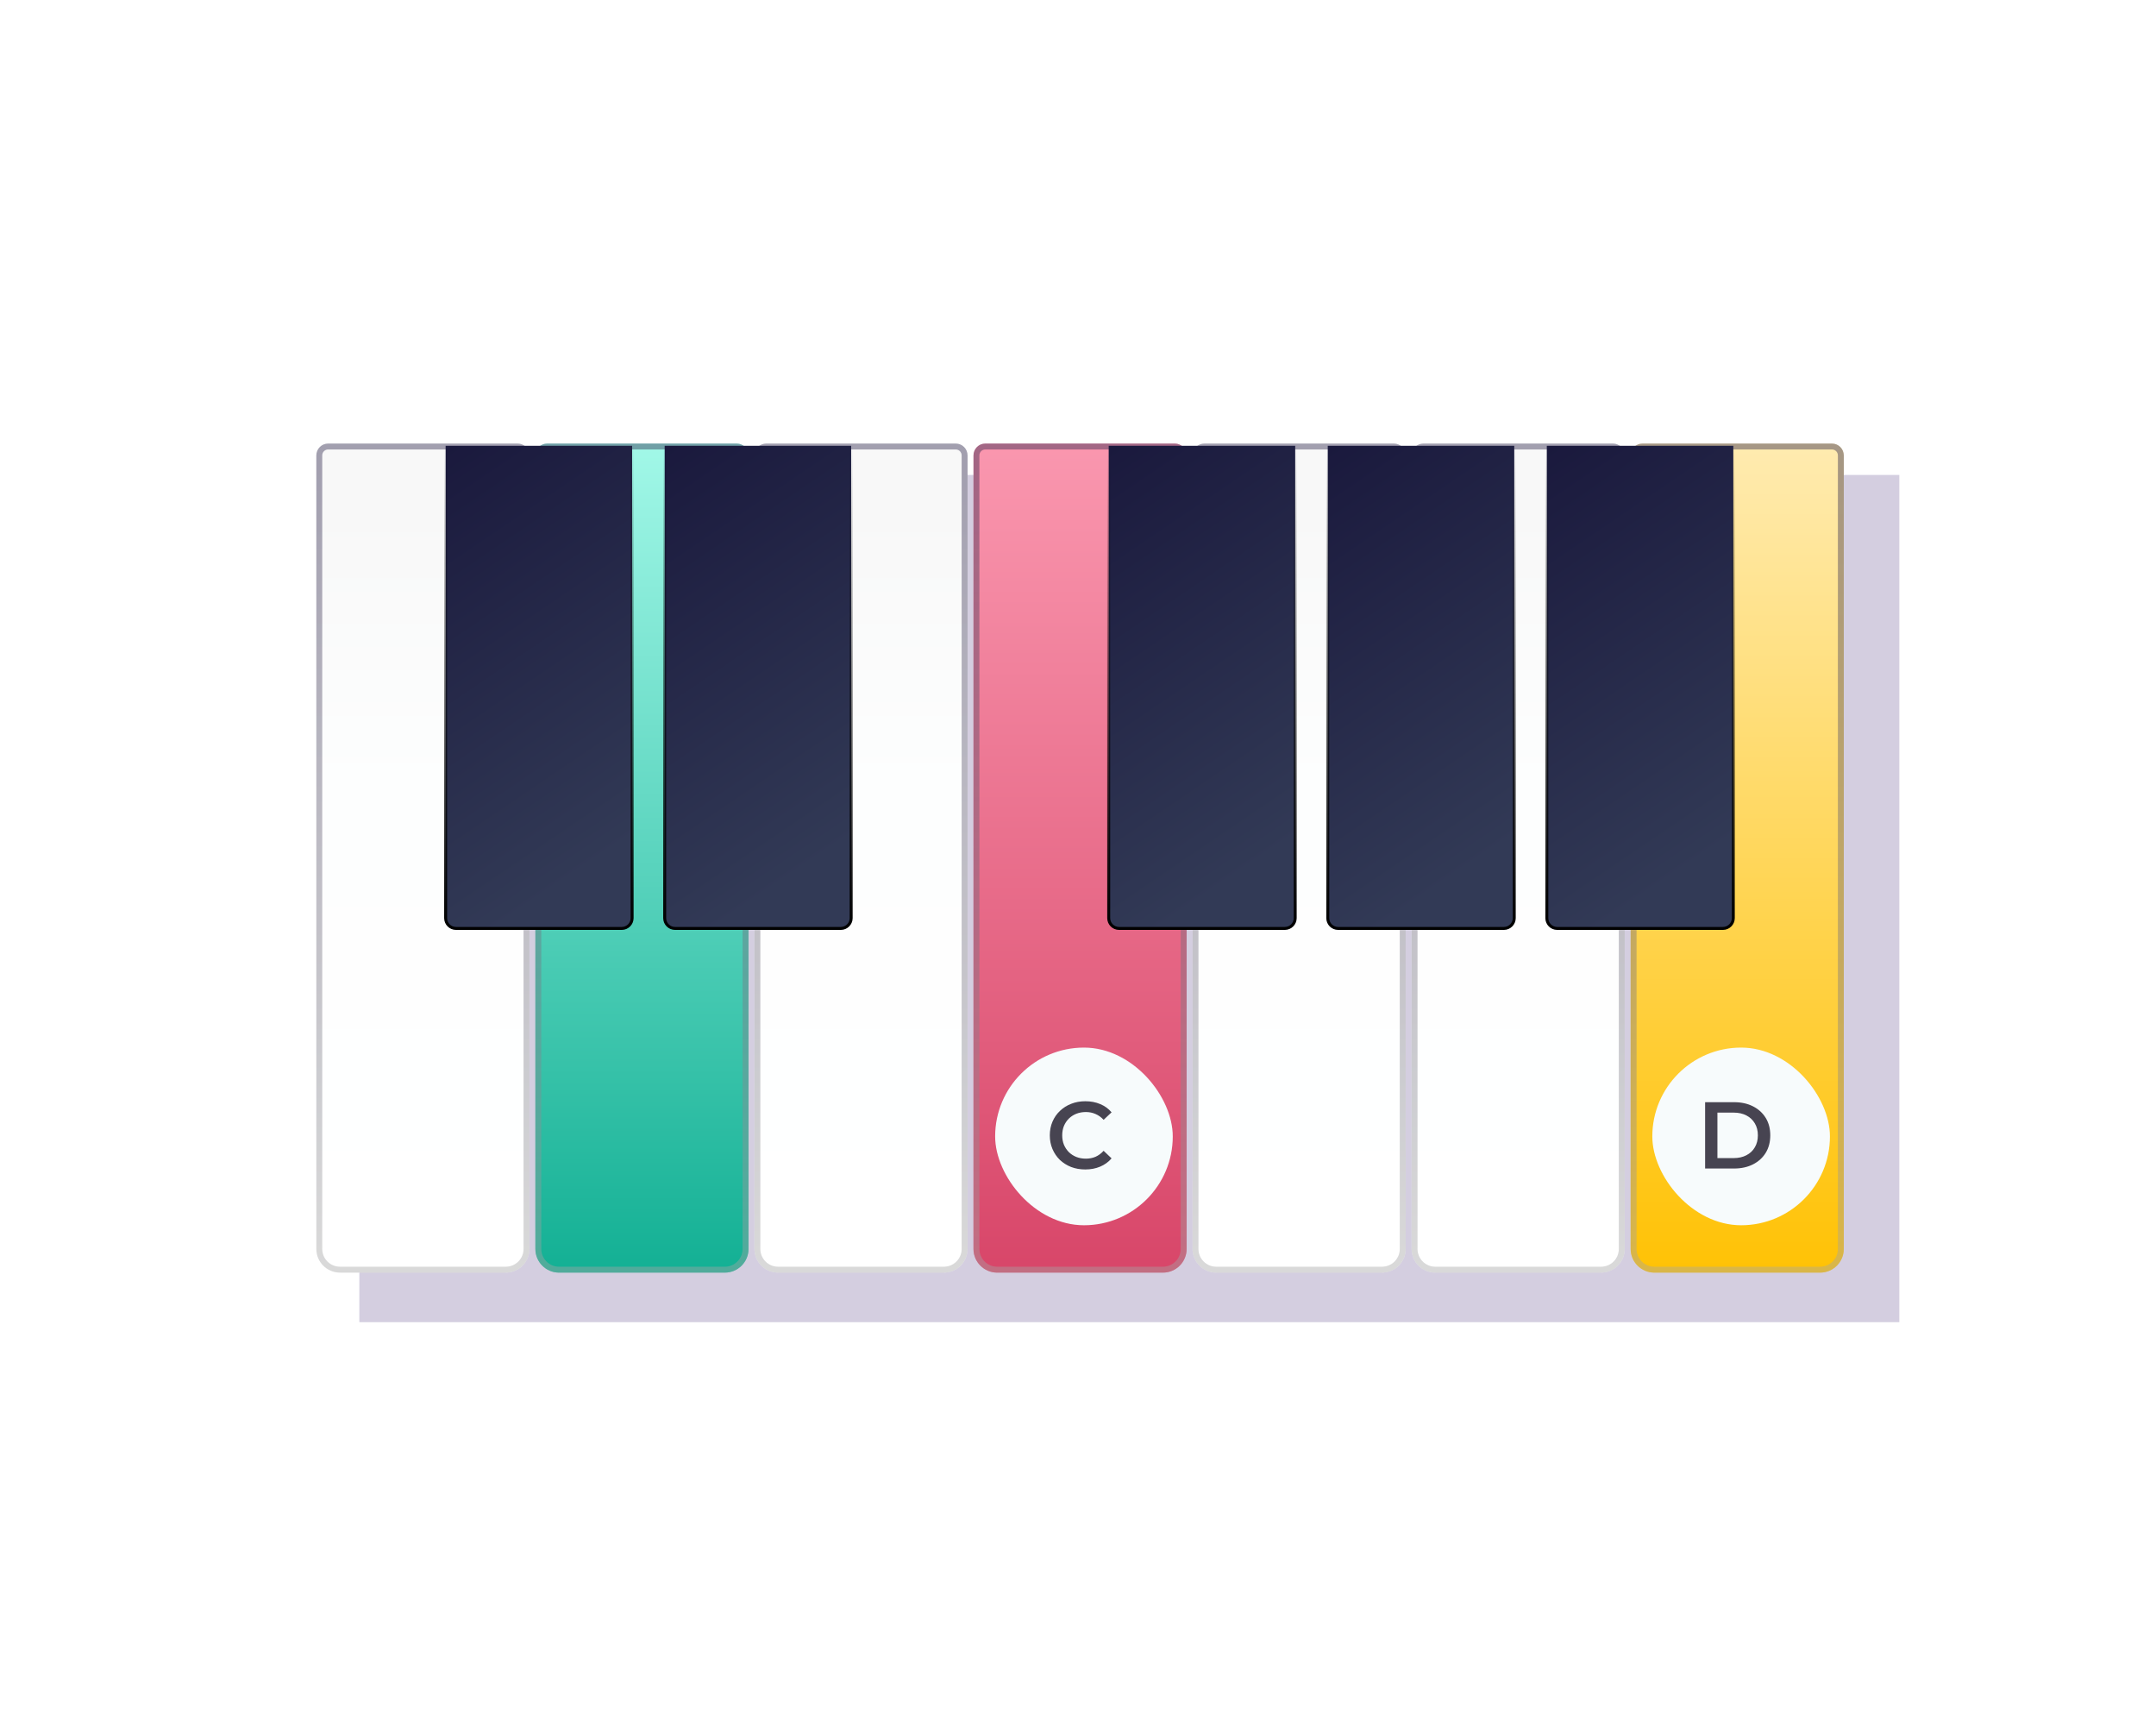
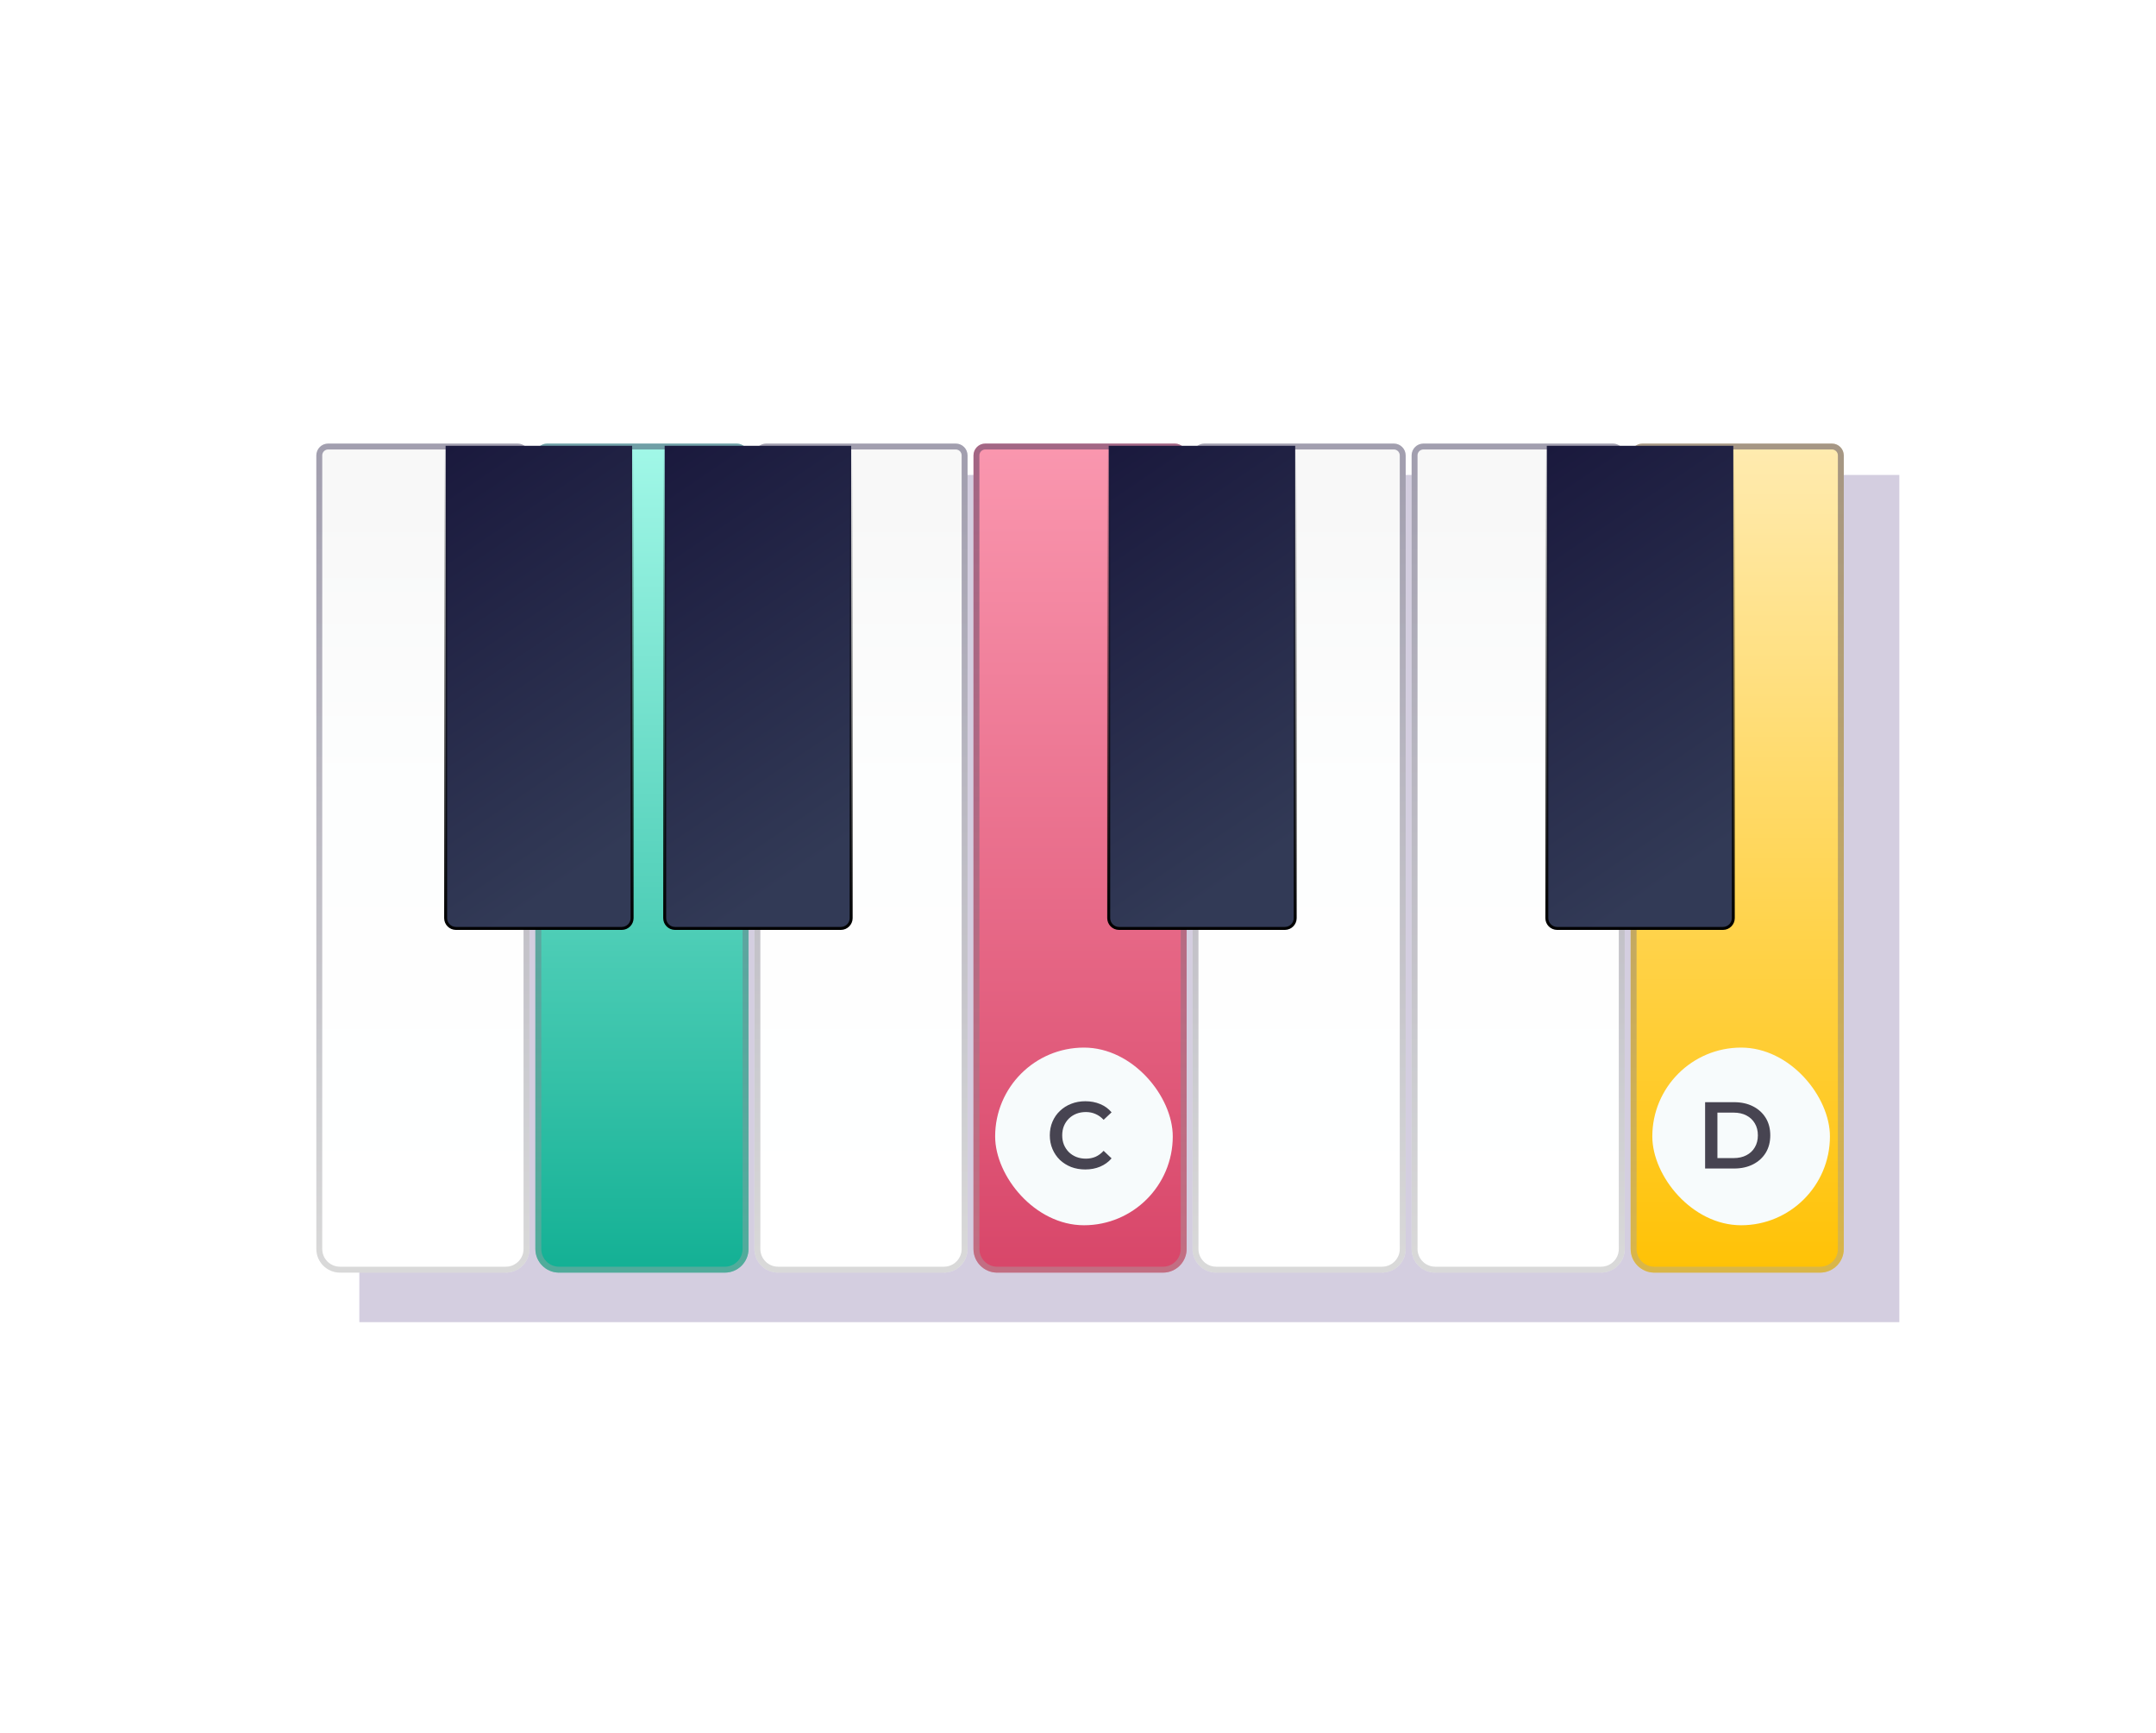
<svg xmlns="http://www.w3.org/2000/svg" fill="none" viewBox="0 0 168 135" height="135" width="168">
  <g filter="url(#filter0_f_1060_29170)">
    <rect fill-opacity="0.3" fill="#6F5C98" height="66" width="120" y="37" x="28" />
  </g>
  <g clip-path="url(#clip0_1060_29170)">
    <path fill="url(#paint0_linear_1060_29170)" d="M24.648 35.476C24.648 34.967 25.061 34.554 25.571 34.554H40.334C40.843 34.554 41.256 34.967 41.256 35.476V97.295C41.256 98.314 40.43 99.14 39.411 99.14H26.494C25.475 99.14 24.648 98.314 24.648 97.295L24.648 35.476Z" />
    <path stroke-width="0.461" stroke-opacity="0.42" stroke="url(#paint1_linear_1060_29170)" d="M24.879 35.476C24.879 35.094 25.189 34.784 25.571 34.784H40.334C40.716 34.784 41.026 35.094 41.026 35.476V97.295C41.026 98.187 40.303 98.91 39.411 98.91H26.494C25.602 98.91 24.879 98.187 24.879 97.295L24.879 35.476Z" />
    <path fill="url(#paint2_linear_1060_29170)" d="M41.718 35.476C41.718 34.967 42.131 34.554 42.64 34.554H57.403C57.913 34.554 58.326 34.967 58.326 35.476V97.295C58.326 98.314 57.5 99.14 56.48 99.14H43.563C42.544 99.14 41.718 98.314 41.718 97.295L41.718 35.476Z" />
    <path stroke-width="0.461" stroke-opacity="0.42" stroke="url(#paint3_linear_1060_29170)" d="M41.948 35.476C41.948 35.094 42.258 34.784 42.64 34.784H57.403C57.785 34.784 58.095 35.094 58.095 35.476V97.295C58.095 98.187 57.372 98.91 56.48 98.91H43.563C42.671 98.91 41.948 98.187 41.948 97.295L41.948 35.476Z" />
    <path fill="url(#paint4_linear_1060_29170)" d="M58.787 35.476C58.787 34.967 59.2 34.554 59.71 34.554H74.472C74.982 34.554 75.395 34.967 75.395 35.476V97.295C75.395 98.314 74.569 99.14 73.55 99.14H60.632C59.613 99.14 58.787 98.314 58.787 97.295L58.787 35.476Z" />
    <path stroke-width="0.461" stroke-opacity="0.42" stroke="url(#paint5_linear_1060_29170)" d="M59.018 35.476C59.018 35.094 59.328 34.784 59.71 34.784H74.472C74.855 34.784 75.164 35.094 75.164 35.476V97.295C75.164 98.187 74.442 98.91 73.55 98.91H60.632C59.741 98.91 59.018 98.187 59.018 97.295L59.018 35.476Z" />
    <path fill="url(#paint6_linear_1060_29170)" d="M75.856 35.476C75.856 34.967 76.269 34.554 76.779 34.554H91.542C92.051 34.554 92.464 34.967 92.464 35.476V97.295C92.464 98.314 91.638 99.14 90.619 99.14H77.702C76.683 99.14 75.856 98.314 75.856 97.295V35.476Z" />
    <path stroke-width="0.461" stroke-opacity="0.42" stroke="url(#paint7_linear_1060_29170)" d="M76.087 35.476C76.087 35.094 76.397 34.784 76.779 34.784H91.542C91.924 34.784 92.234 35.094 92.234 35.476V97.295C92.234 98.187 91.511 98.91 90.619 98.91H77.702C76.81 98.91 76.087 98.187 76.087 97.295V35.476Z" />
    <rect fill="#F7FBFC" rx="6.92" height="13.84" width="13.84" y="81.61" x="77.544" />
    <path fill="#474451" d="M84.564 91.104C84.17 91.104 83.804 91.04 83.464 90.912C83.13 90.779 82.837 90.594 82.586 90.358C82.34 90.117 82.148 89.834 82.01 89.509C81.872 89.184 81.803 88.83 81.803 88.446C81.803 88.062 81.872 87.708 82.01 87.383C82.148 87.059 82.342 86.778 82.593 86.542C82.844 86.301 83.137 86.116 83.472 85.988C83.806 85.856 84.173 85.789 84.571 85.789C84.995 85.789 85.381 85.863 85.73 86.01C86.08 86.153 86.375 86.367 86.616 86.653L85.996 87.236C85.809 87.034 85.6 86.884 85.369 86.785C85.137 86.682 84.886 86.63 84.616 86.63C84.345 86.63 84.097 86.675 83.87 86.763C83.649 86.852 83.454 86.977 83.287 87.14C83.125 87.302 82.997 87.494 82.903 87.716C82.815 87.937 82.77 88.181 82.77 88.446C82.77 88.712 82.815 88.956 82.903 89.177C82.997 89.398 83.125 89.59 83.287 89.753C83.454 89.915 83.649 90.041 83.87 90.129C84.097 90.218 84.345 90.262 84.616 90.262C84.886 90.262 85.137 90.213 85.369 90.115C85.6 90.011 85.809 89.856 85.996 89.65L86.616 90.24C86.375 90.52 86.08 90.734 85.73 90.882C85.381 91.03 84.992 91.104 84.564 91.104Z" />
    <path fill="url(#paint8_linear_1060_29170)" d="M92.926 35.476C92.926 34.967 93.339 34.554 93.848 34.554H108.611C109.121 34.554 109.534 34.967 109.534 35.476V97.295C109.534 98.314 108.708 99.14 107.688 99.14H94.771C93.752 99.14 92.926 98.314 92.926 97.295V35.476Z" />
    <path stroke-width="0.461" stroke-opacity="0.42" stroke="url(#paint9_linear_1060_29170)" d="M93.156 35.476C93.156 35.094 93.466 34.784 93.848 34.784H108.611C108.993 34.784 109.303 35.094 109.303 35.476V97.295C109.303 98.187 108.58 98.91 107.688 98.91H94.771C93.879 98.91 93.156 98.187 93.156 97.295V35.476Z" />
-     <path fill="url(#paint10_linear_1060_29170)" d="M109.995 35.476C109.995 34.967 110.408 34.554 110.918 34.554H125.68C126.19 34.554 126.603 34.967 126.603 35.476V97.295C126.603 98.314 125.777 99.14 124.758 99.14H111.84C110.821 99.14 109.995 98.314 109.995 97.295V35.476Z" />
+     <path fill="url(#paint10_linear_1060_29170)" d="M109.995 35.476C109.995 34.967 110.408 34.554 110.918 34.554H125.68C126.19 34.554 126.603 34.967 126.603 35.476V97.295C126.603 98.314 125.777 99.14 124.758 99.14H111.84C110.821 99.14 109.995 98.314 109.995 97.295Z" />
    <path stroke-width="0.461" stroke-opacity="0.42" stroke="url(#paint11_linear_1060_29170)" d="M110.226 35.476C110.226 35.094 110.536 34.784 110.918 34.784H125.68C126.063 34.784 126.372 35.094 126.372 35.476V97.295C126.372 98.187 125.65 98.91 124.758 98.91H111.84C110.949 98.91 110.226 98.187 110.226 97.295V35.476Z" />
    <path fill="url(#paint12_linear_1060_29170)" d="M127.064 35.476C127.064 34.967 127.478 34.554 127.987 34.554H142.75C143.259 34.554 143.672 34.967 143.672 35.476V97.295C143.672 98.314 142.846 99.14 141.827 99.14H128.91C127.891 99.14 127.064 98.314 127.064 97.295V35.476Z" />
    <path stroke-width="0.461" stroke-opacity="0.42" stroke="url(#paint13_linear_1060_29170)" d="M127.295 35.476C127.295 35.094 127.605 34.784 127.987 34.784H142.75C143.132 34.784 143.442 35.094 143.442 35.476V97.295C143.442 98.187 142.719 98.91 141.827 98.91H128.91C128.018 98.91 127.295 98.187 127.295 97.295V35.476Z" />
    <rect fill="#F7FBFC" rx="6.92" height="13.84" width="13.84" y="81.61" x="128.752" />
    <path fill="#474451" d="M132.866 91.03V85.863H135.124C135.685 85.863 136.177 85.971 136.601 86.188C137.024 86.404 137.354 86.704 137.59 87.088C137.826 87.472 137.944 87.925 137.944 88.446C137.944 88.963 137.826 89.416 137.59 89.805C137.354 90.188 137.024 90.489 136.601 90.705C136.177 90.921 135.685 91.03 135.124 91.03H132.866ZM133.825 90.218H135.08C135.469 90.218 135.803 90.144 136.084 89.996C136.369 89.849 136.588 89.642 136.741 89.376C136.898 89.111 136.977 88.801 136.977 88.446C136.977 88.087 136.898 87.777 136.741 87.516C136.588 87.251 136.369 87.044 136.084 86.896C135.803 86.749 135.469 86.675 135.08 86.675H133.825V90.218Z" />
    <path stroke-width="0.231" stroke="url(#paint15_linear_1060_29170)" fill="url(#paint14_linear_1060_29170)" d="M86.393 34.729L100.925 34.729V71.52C100.925 71.966 100.563 72.327 100.117 72.327H87.2C86.754 72.327 86.393 71.966 86.393 71.52V34.729Z" />
-     <path stroke-width="0.231" stroke="url(#paint17_linear_1060_29170)" fill="url(#paint16_linear_1060_29170)" d="M103.462 34.729L117.994 34.729V71.52C117.994 71.966 117.633 72.327 117.187 72.327H104.269C103.823 72.327 103.462 71.966 103.462 71.52V34.729Z" />
    <path stroke-width="0.231" stroke="url(#paint19_linear_1060_29170)" fill="url(#paint18_linear_1060_29170)" d="M120.531 34.729L135.063 34.729V71.52C135.063 71.966 134.702 72.327 134.256 72.327H121.339C120.893 72.327 120.531 71.966 120.531 71.52V34.729Z" />
    <path stroke-width="0.231" stroke="url(#paint21_linear_1060_29170)" fill="url(#paint20_linear_1060_29170)" d="M34.724 34.729L49.256 34.729V71.52C49.256 71.966 48.894 72.327 48.448 72.327H35.531C35.085 72.327 34.724 71.966 34.724 71.52V34.729Z" />
    <path stroke-width="0.231" stroke="url(#paint23_linear_1060_29170)" fill="url(#paint22_linear_1060_29170)" d="M51.793 34.729L66.325 34.729V71.52C66.325 71.966 65.964 72.327 65.518 72.327H52.6C52.154 72.327 51.793 71.966 51.793 71.52V34.729Z" />
  </g>
  <defs>
    <filter color-interpolation-filters="sRGB" filterUnits="userSpaceOnUse" height="94" width="148" y="23" x="14" id="filter0_f_1060_29170">
      <feFlood result="BackgroundImageFix" flood-opacity="0" />
      <feBlend result="shape" in2="BackgroundImageFix" in="SourceGraphic" mode="normal" />
      <feGaussianBlur result="effect1_foregroundBlur_1060_29170" stdDeviation="7" />
    </filter>
    <linearGradient gradientUnits="userSpaceOnUse" y2="99.14" x2="32.952" y1="34.554" x1="32.952" id="paint0_linear_1060_29170">
      <stop stop-color="#F8F8F8" offset="0.079" />
      <stop stop-color="#FDFEFE" offset="0.412" />
      <stop stop-color="white" offset="1" />
    </linearGradient>
    <linearGradient gradientUnits="userSpaceOnUse" y2="99.14" x2="32.952" y1="36.62" x1="32.952" id="paint1_linear_1060_29170">
      <stop stop-color="#2C244A" />
      <stop stop-color="#A5A5A5" offset="1" />
    </linearGradient>
    <linearGradient gradientUnits="userSpaceOnUse" y2="99.14" x2="50.022" y1="34.554" x1="50.022" id="paint2_linear_1060_29170">
      <stop stop-color="#A2F8E8" />
      <stop stop-color="#13B094" offset="1" />
    </linearGradient>
    <linearGradient gradientUnits="userSpaceOnUse" y2="99.14" x2="50.022" y1="36.62" x1="50.022" id="paint3_linear_1060_29170">
      <stop stop-color="#2C244A" />
      <stop stop-color="#A5A5A5" offset="1" />
    </linearGradient>
    <linearGradient gradientUnits="userSpaceOnUse" y2="99.14" x2="67.091" y1="34.554" x1="67.091" id="paint4_linear_1060_29170">
      <stop stop-color="#F8F8F8" offset="0.079" />
      <stop stop-color="#FDFEFE" offset="0.412" />
      <stop stop-color="white" offset="1" />
    </linearGradient>
    <linearGradient gradientUnits="userSpaceOnUse" y2="99.14" x2="67.091" y1="36.62" x1="67.091" id="paint5_linear_1060_29170">
      <stop stop-color="#2C244A" />
      <stop stop-color="#A5A5A5" offset="1" />
    </linearGradient>
    <linearGradient gradientUnits="userSpaceOnUse" y2="99.14" x2="84.16" y1="34.554" x1="84.16" id="paint6_linear_1060_29170">
      <stop stop-color="#FA97AF" />
      <stop stop-color="#D84669" offset="1" />
    </linearGradient>
    <linearGradient gradientUnits="userSpaceOnUse" y2="99.14" x2="84.16" y1="36.62" x1="84.16" id="paint7_linear_1060_29170">
      <stop stop-color="#2C244A" />
      <stop stop-color="#A5A5A5" offset="1" />
    </linearGradient>
    <linearGradient gradientUnits="userSpaceOnUse" y2="99.14" x2="101.23" y1="34.554" x1="101.23" id="paint8_linear_1060_29170">
      <stop stop-color="#F8F8F8" offset="0.079" />
      <stop stop-color="#FDFEFE" offset="0.412" />
      <stop stop-color="white" offset="1" />
    </linearGradient>
    <linearGradient gradientUnits="userSpaceOnUse" y2="99.14" x2="101.23" y1="36.62" x1="101.23" id="paint9_linear_1060_29170">
      <stop stop-color="#2C244A" />
      <stop stop-color="#A5A5A5" offset="1" />
    </linearGradient>
    <linearGradient gradientUnits="userSpaceOnUse" y2="99.14" x2="118.299" y1="34.554" x1="118.299" id="paint10_linear_1060_29170">
      <stop stop-color="#F8F8F8" offset="0.079" />
      <stop stop-color="#FDFEFE" offset="0.412" />
      <stop stop-color="white" offset="1" />
    </linearGradient>
    <linearGradient gradientUnits="userSpaceOnUse" y2="99.14" x2="118.299" y1="36.62" x1="118.299" id="paint11_linear_1060_29170">
      <stop stop-color="#2C244A" />
      <stop stop-color="#A5A5A5" offset="1" />
    </linearGradient>
    <linearGradient gradientUnits="userSpaceOnUse" y2="99.14" x2="135.368" y1="34.554" x1="135.368" id="paint12_linear_1060_29170">
      <stop stop-color="#FFEBB0" />
      <stop stop-color="#FFC205" offset="1" />
    </linearGradient>
    <linearGradient gradientUnits="userSpaceOnUse" y2="99.14" x2="135.368" y1="36.62" x1="135.368" id="paint13_linear_1060_29170">
      <stop stop-color="#2C244A" />
      <stop stop-color="#A5A5A5" offset="1" />
    </linearGradient>
    <linearGradient gradientUnits="userSpaceOnUse" y2="62.24" x2="105.492" y1="34.613" x1="86.769" id="paint14_linear_1060_29170">
      <stop stop-color="#1A193D" />
      <stop stop-color="#323A56" offset="1" />
    </linearGradient>
    <linearGradient gradientUnits="userSpaceOnUse" y2="72.443" x2="93.659" y1="34.613" x1="93.659" id="paint15_linear_1060_29170">
      <stop stop-opacity="0" />
      <stop offset="1" />
    </linearGradient>
    <linearGradient gradientUnits="userSpaceOnUse" y2="62.24" x2="122.561" y1="34.613" x1="103.839" id="paint16_linear_1060_29170">
      <stop stop-color="#1A193D" />
      <stop stop-color="#323A56" offset="1" />
    </linearGradient>
    <linearGradient gradientUnits="userSpaceOnUse" y2="72.443" x2="110.728" y1="34.613" x1="110.728" id="paint17_linear_1060_29170">
      <stop stop-opacity="0" />
      <stop offset="1" />
    </linearGradient>
    <linearGradient gradientUnits="userSpaceOnUse" y2="62.24" x2="139.63" y1="34.613" x1="120.908" id="paint18_linear_1060_29170">
      <stop stop-color="#1A193D" />
      <stop stop-color="#323A56" offset="1" />
    </linearGradient>
    <linearGradient gradientUnits="userSpaceOnUse" y2="72.443" x2="127.797" y1="34.613" x1="127.797" id="paint19_linear_1060_29170">
      <stop stop-opacity="0" />
      <stop offset="1" />
    </linearGradient>
    <linearGradient gradientUnits="userSpaceOnUse" y2="62.24" x2="53.823" y1="34.613" x1="35.1" id="paint20_linear_1060_29170">
      <stop stop-color="#1A193D" />
      <stop stop-color="#323A56" offset="1" />
    </linearGradient>
    <linearGradient gradientUnits="userSpaceOnUse" y2="72.443" x2="41.99" y1="34.613" x1="41.99" id="paint21_linear_1060_29170">
      <stop stop-opacity="0" />
      <stop offset="1" />
    </linearGradient>
    <linearGradient gradientUnits="userSpaceOnUse" y2="62.24" x2="70.892" y1="34.613" x1="52.17" id="paint22_linear_1060_29170">
      <stop stop-color="#1A193D" />
      <stop stop-color="#323A56" offset="1" />
    </linearGradient>
    <linearGradient gradientUnits="userSpaceOnUse" y2="72.443" x2="59.059" y1="34.613" x1="59.059" id="paint23_linear_1060_29170">
      <stop stop-opacity="0" />
      <stop offset="1" />
    </linearGradient>
    <clipPath id="clip0_1060_29170">
      <rect transform="translate(24 34)" fill="white" height="66" width="120" />
    </clipPath>
  </defs>
</svg>